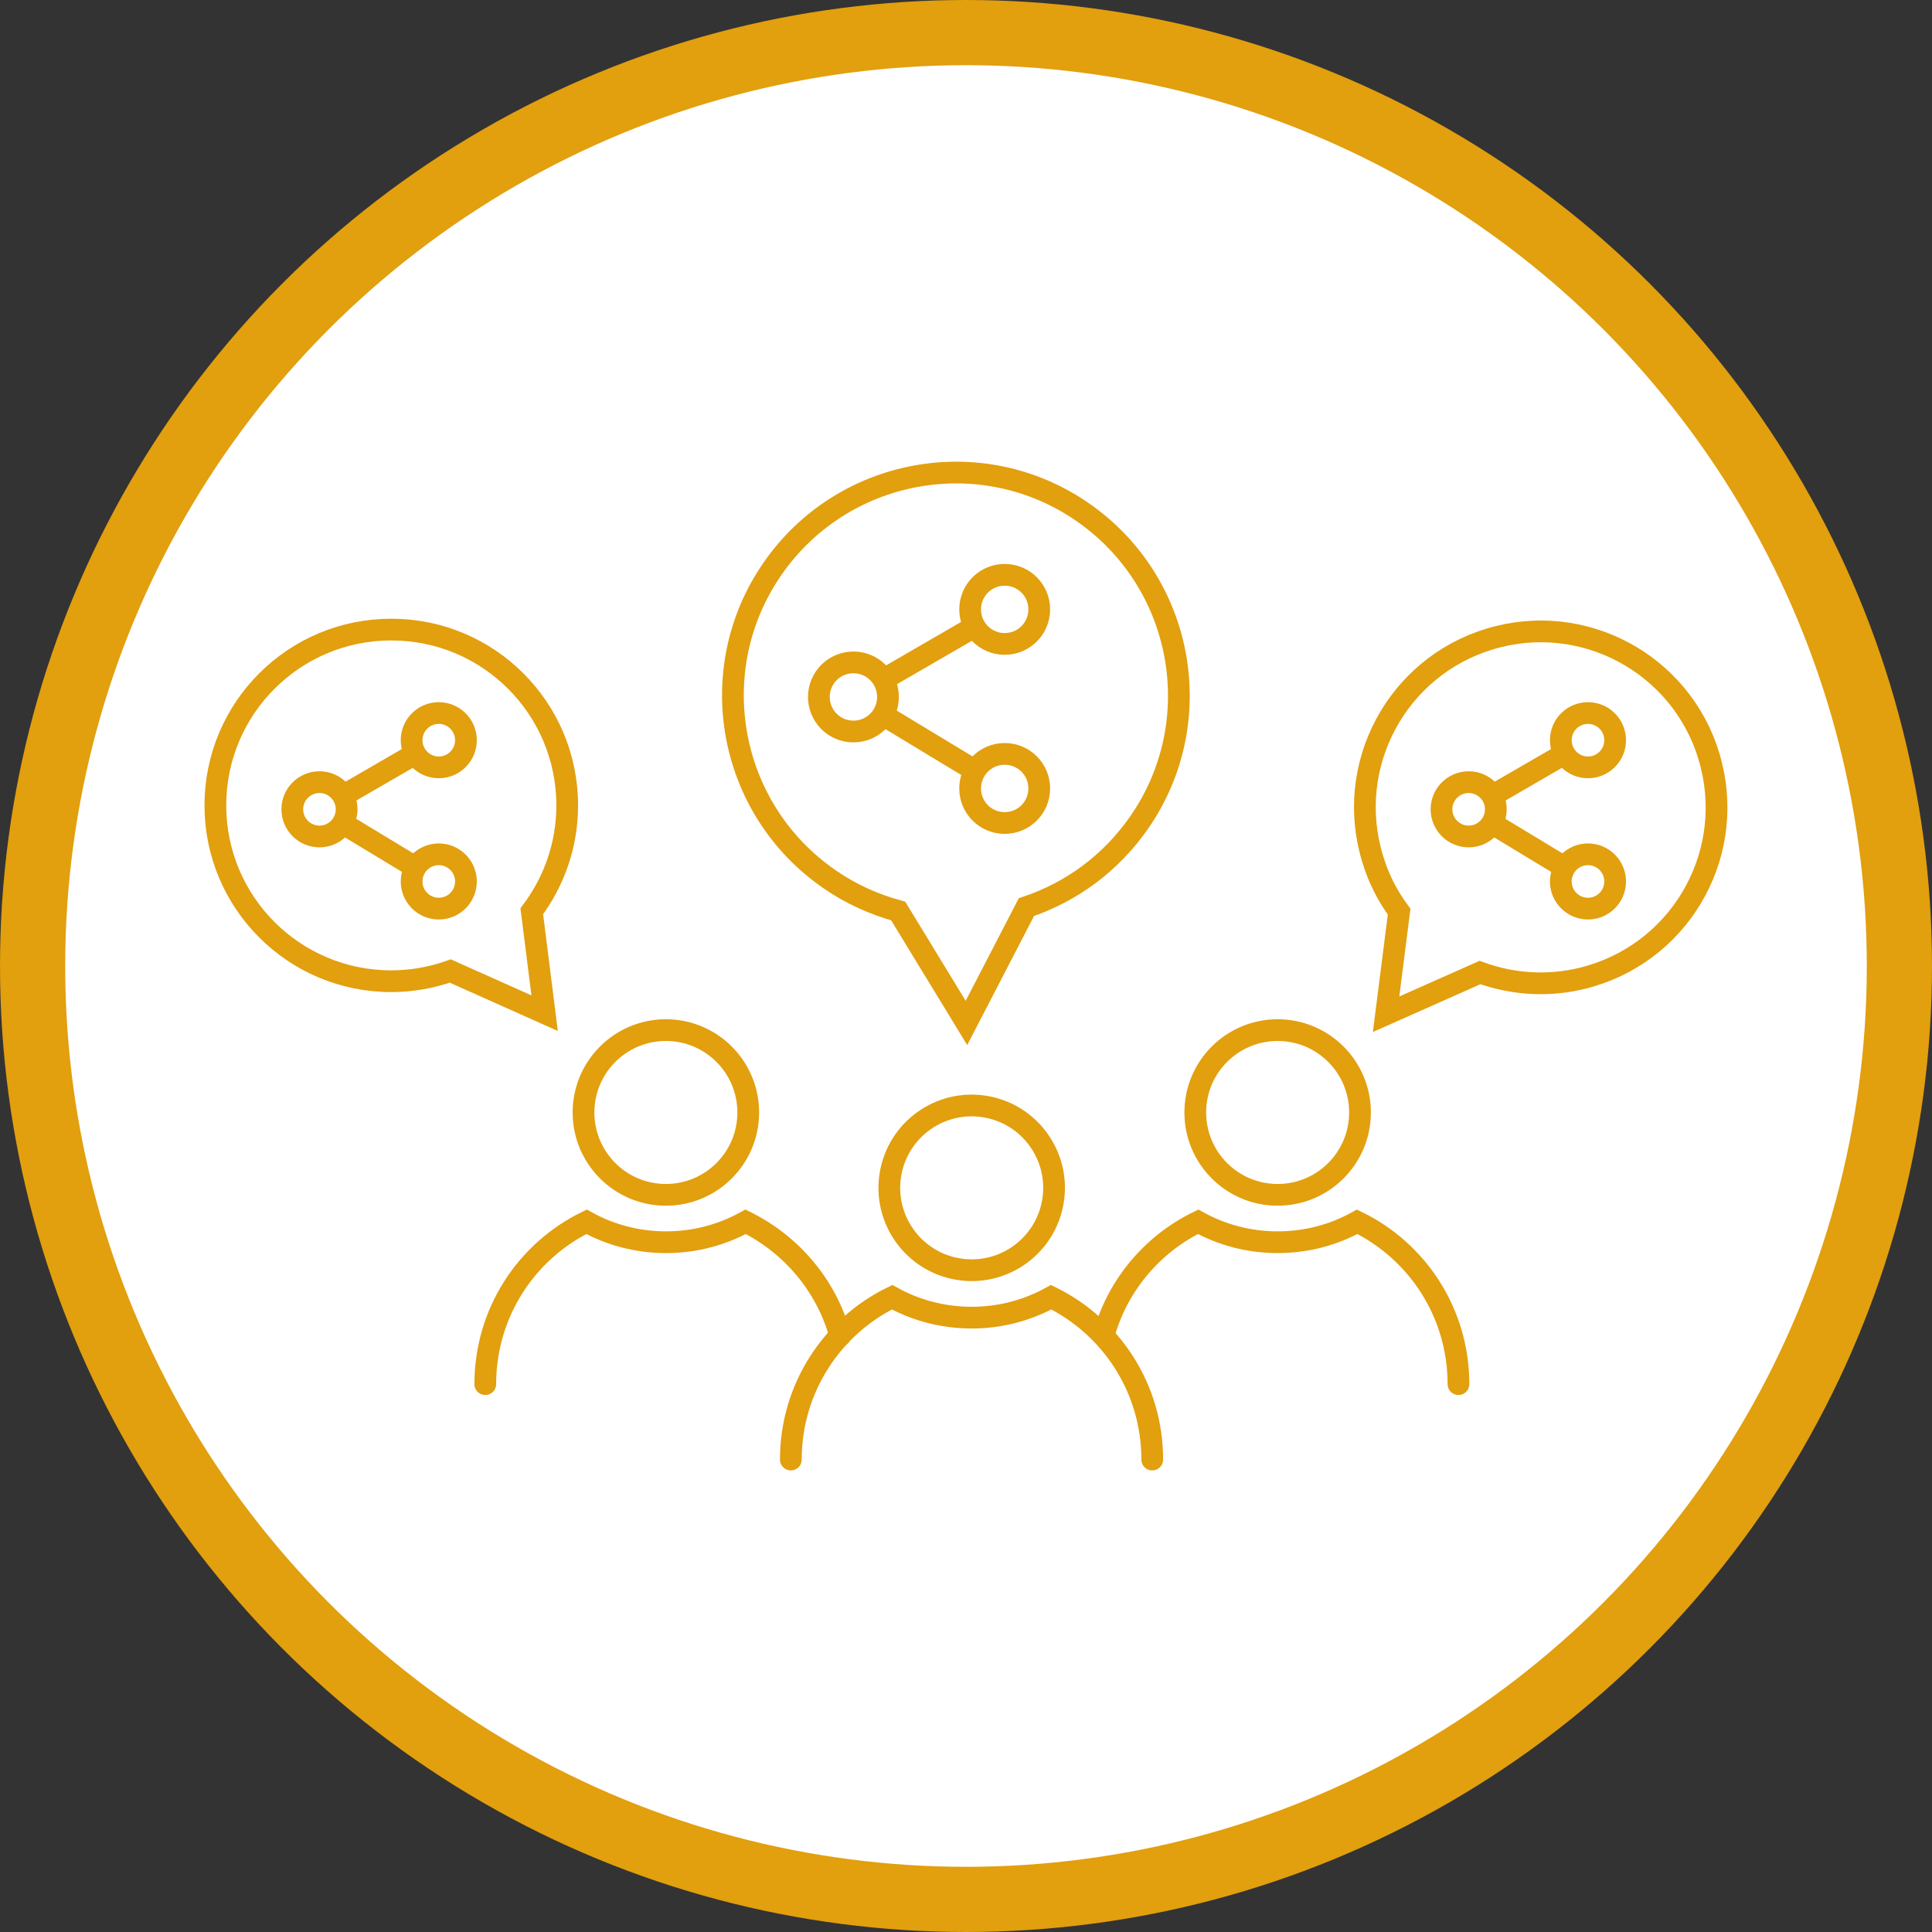
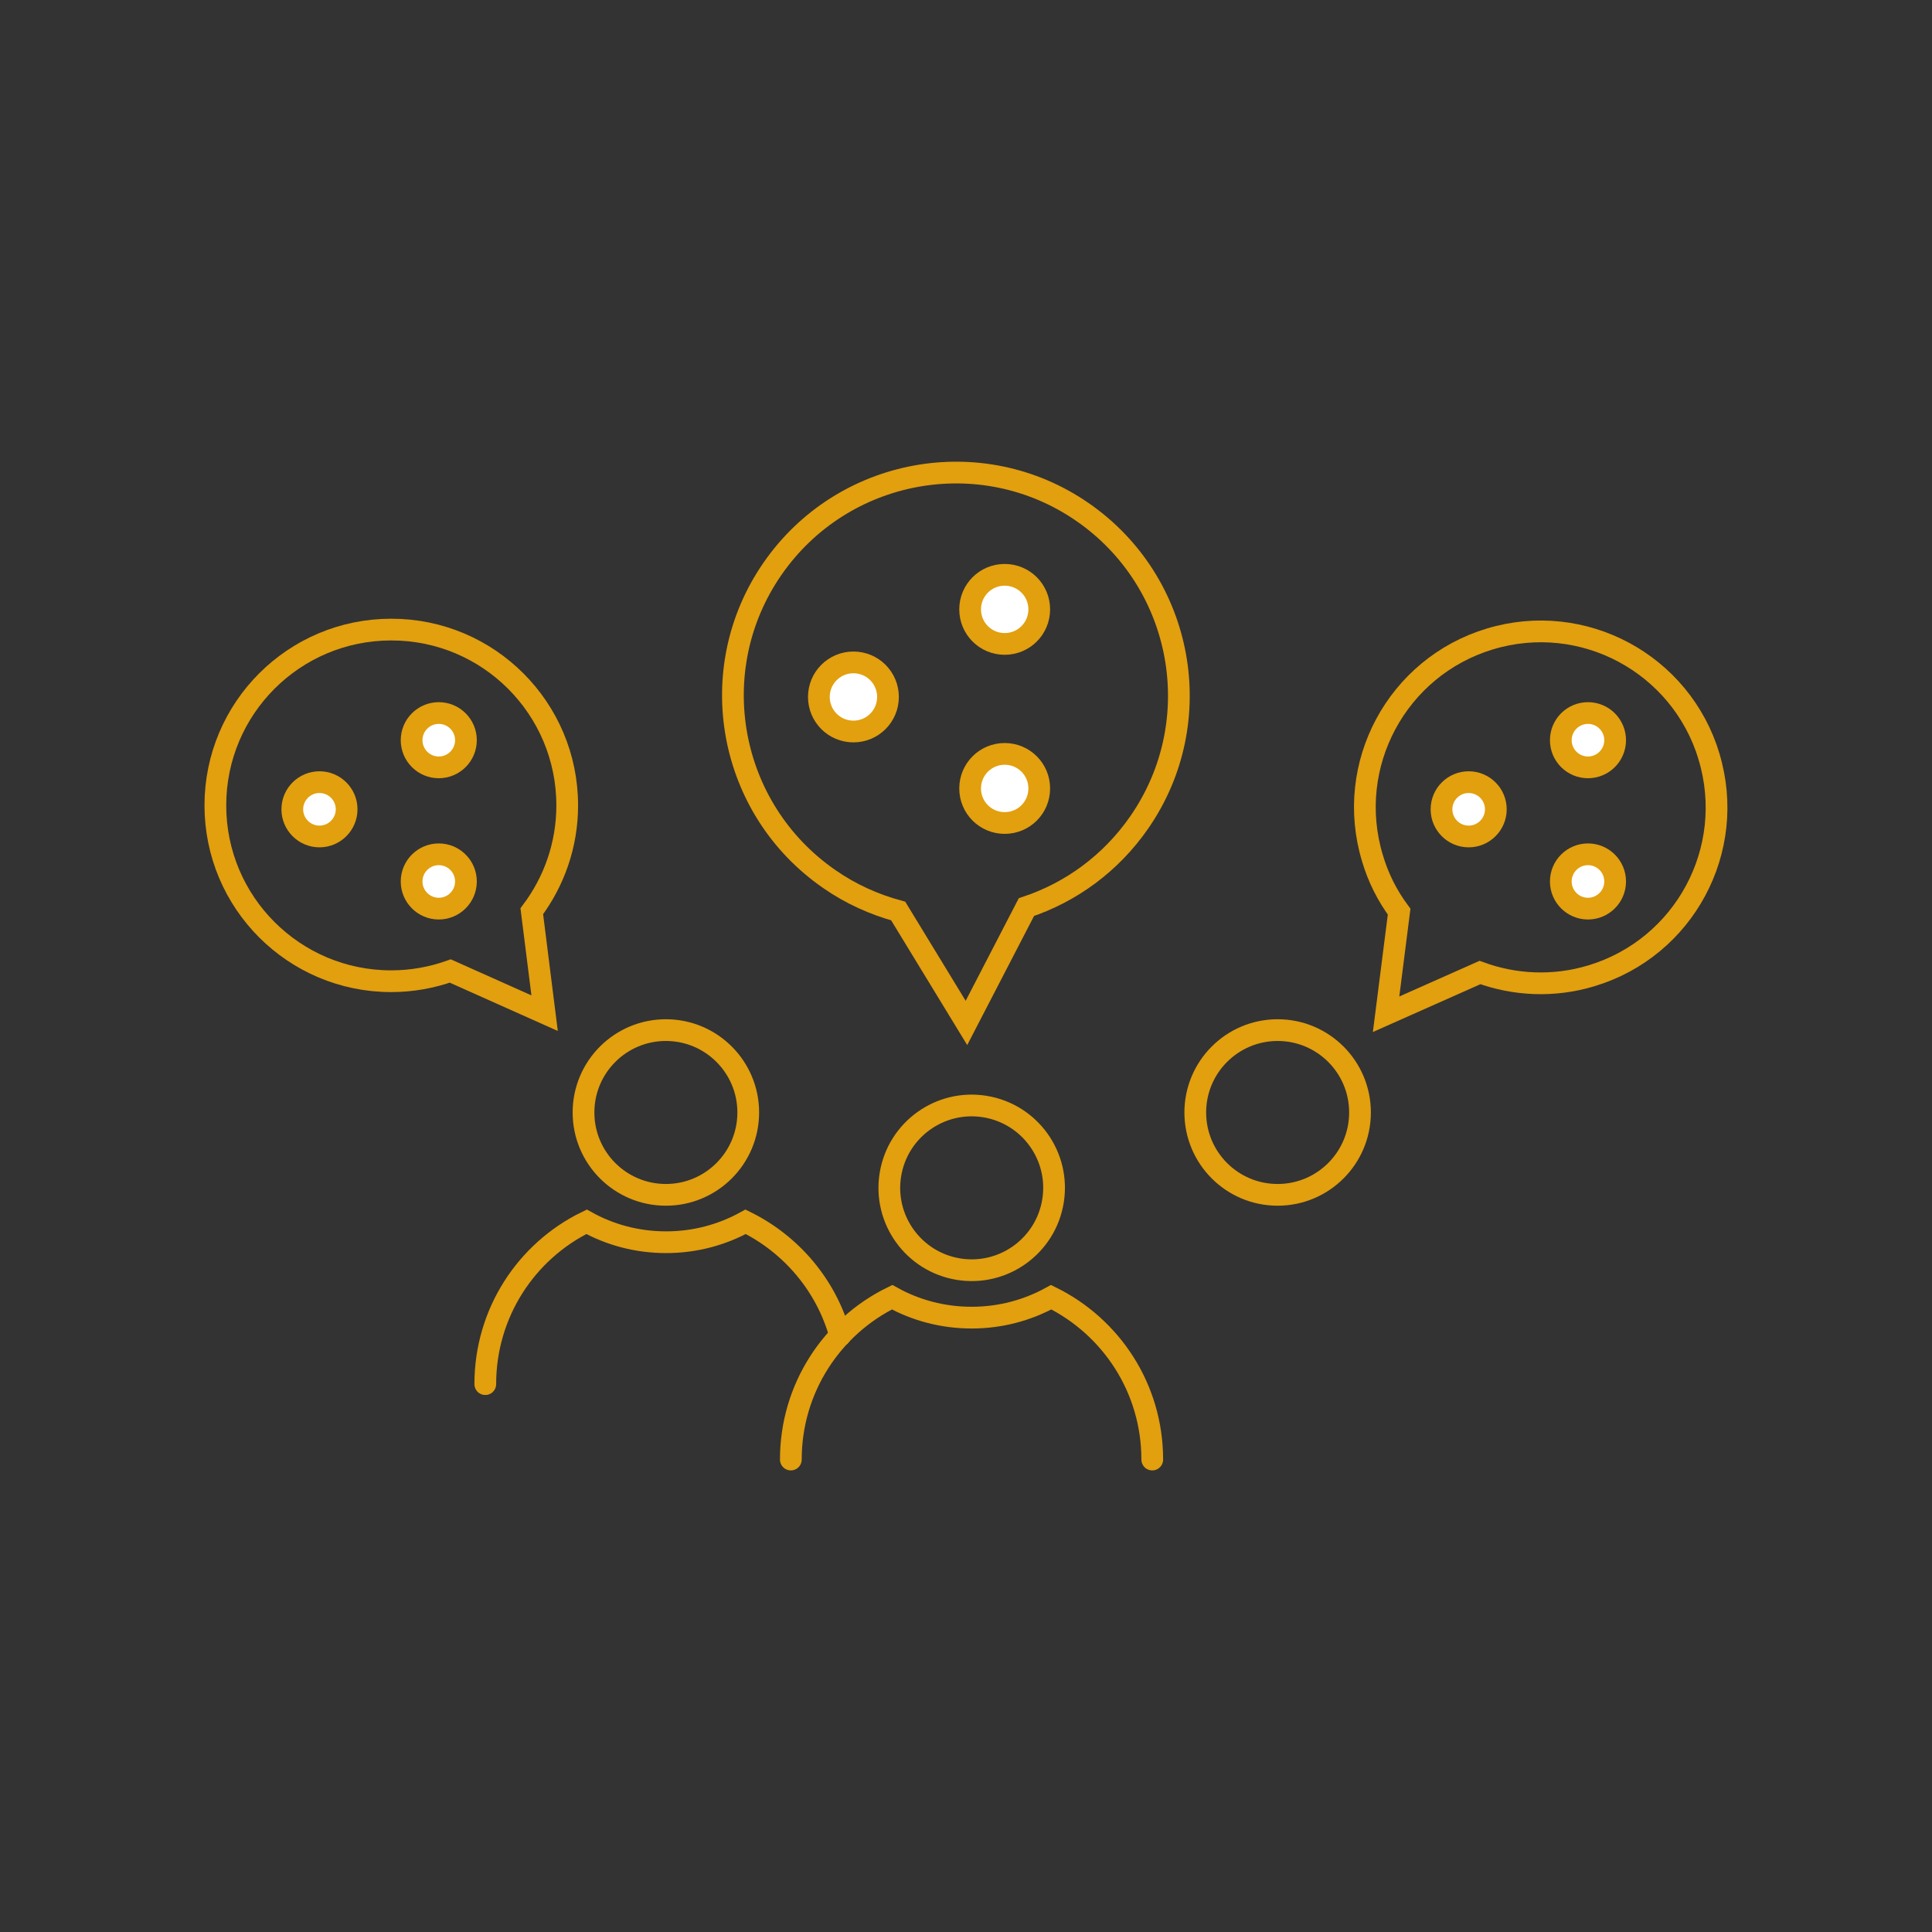
<svg xmlns="http://www.w3.org/2000/svg" id="uuid-eb30a07b-954f-4b83-88e8-6dc052c1fbb9" data-name="圖層 2" viewBox="0 0 88.9 88.9">
  <rect x="0" y="0" width="88.9" height="88.9" fill="#333333" stroke="none" />
  <defs>
    <style>
      .uuid-e05a37d3-eed9-4e31-bec5-5e18bed23d78 {
        stroke-linecap: round;
      }

      .uuid-e05a37d3-eed9-4e31-bec5-5e18bed23d78, .uuid-0b9f51cc-fdd6-49f0-b00f-e330a60683eb, .uuid-fff50e21-48f2-459c-9cef-69b6166d2062, .uuid-f3239376-3f94-4330-9bc3-79280d7a28e5 {
        stroke: #e29f0e;
        stroke-miterlimit: 10;
      }

      .uuid-e05a37d3-eed9-4e31-bec5-5e18bed23d78, .uuid-fff50e21-48f2-459c-9cef-69b6166d2062, .uuid-f3239376-3f94-4330-9bc3-79280d7a28e5 {
        stroke-width: 1px;
      }

      .uuid-e05a37d3-eed9-4e31-bec5-5e18bed23d78, .uuid-f3239376-3f94-4330-9bc3-79280d7a28e5 {
        fill: none;
      }

      .uuid-0b9f51cc-fdd6-49f0-b00f-e330a60683eb {
        stroke-width: 3px;
      }

      .uuid-0b9f51cc-fdd6-49f0-b00f-e330a60683eb, .uuid-fff50e21-48f2-459c-9cef-69b6166d2062 {
        fill: #fff;
      }
    </style>
  </defs>
  <g id="uuid-a16eaa5b-f704-42b0-b928-dc1983f18af4" data-name="內文">
    <g>
-       <circle class="uuid-0b9f51cc-fdd6-49f0-b00f-e330a60683eb" cx="44.45" cy="44.45" r="42.95" />
      <g>
-         <polyline class="uuid-f3239376-3f94-4330-9bc3-79280d7a28e5" points="20.19 34.06 14.7 37.24 20.19 40.56" />
        <path class="uuid-fff50e21-48f2-459c-9cef-69b6166d2062" d="M13.45,37.24c0-.69.56-1.25,1.25-1.25s1.25.56,1.25,1.25-.56,1.25-1.25,1.25-1.25-.56-1.25-1.25Z" />
        <circle class="uuid-fff50e21-48f2-459c-9cef-69b6166d2062" cx="20.19" cy="34.06" r="1.25" />
        <path class="uuid-fff50e21-48f2-459c-9cef-69b6166d2062" d="M18.94,40.56c0-.69.56-1.25,1.25-1.25s1.25.56,1.25,1.25-.56,1.25-1.25,1.25-1.25-.56-1.25-1.25Z" />
        <path class="uuid-f3239376-3f94-4330-9bc3-79280d7a28e5" d="M18.01,28.97c4.47,0,8.09,3.62,8.09,8.09,0,1.83-.61,3.51-1.63,4.87l.59,4.69-4.34-1.94c-.85.3-1.76.47-2.72.47-4.47,0-8.09-3.62-8.09-8.09s3.62-8.09,8.09-8.09Z" />
-         <polyline class="uuid-f3239376-3f94-4330-9bc3-79280d7a28e5" points="73.07 34.06 67.58 37.24 73.07 40.56" />
        <path class="uuid-fff50e21-48f2-459c-9cef-69b6166d2062" d="M66.33,37.24c0-.69.56-1.25,1.25-1.25s1.25.56,1.25,1.25-.56,1.25-1.25,1.25-1.25-.56-1.25-1.25Z" />
        <circle class="uuid-fff50e21-48f2-459c-9cef-69b6166d2062" cx="73.07" cy="34.06" r="1.25" />
        <path class="uuid-fff50e21-48f2-459c-9cef-69b6166d2062" d="M71.82,40.56c0-.69.56-1.25,1.25-1.25s1.25.56,1.25,1.25-.56,1.25-1.25,1.25-1.25-.56-1.25-1.25Z" />
        <path class="uuid-f3239376-3f94-4330-9bc3-79280d7a28e5" d="M78.64,34.82c1.29,4.28-1.13,8.79-5.41,10.08-1.75.53-3.54.43-5.13-.15l-4.32,1.92.6-4.72c-.54-.73-.96-1.55-1.23-2.47-1.29-4.28,1.13-8.79,5.41-10.08,4.28-1.29,8.79,1.13,10.08,5.41Z" />
-         <polyline class="uuid-f3239376-3f94-4330-9bc3-79280d7a28e5" points="46.22 28.04 39.26 32.07 46.22 36.28" />
        <path class="uuid-fff50e21-48f2-459c-9cef-69b6166d2062" d="M37.68,32.07c0-.88.71-1.59,1.59-1.59s1.59.71,1.59,1.59-.71,1.59-1.59,1.59-1.59-.71-1.59-1.59Z" />
        <path class="uuid-fff50e21-48f2-459c-9cef-69b6166d2062" d="M44.64,28.04c0-.88.71-1.59,1.59-1.59s1.59.71,1.59,1.59-.71,1.59-1.59,1.59-1.59-.71-1.59-1.59Z" />
        <path class="uuid-fff50e21-48f2-459c-9cef-69b6166d2062" d="M44.64,36.28c0-.88.71-1.59,1.59-1.59s1.59.71,1.59,1.59-.71,1.59-1.59,1.59-1.59-.71-1.59-1.59Z" />
        <path class="uuid-f3239376-3f94-4330-9bc3-79280d7a28e5" d="M49.81,23.56c4.66,3.22,5.84,9.61,2.62,14.27-1.32,1.91-3.16,3.23-5.2,3.91l-2.76,5.33-3.14-5.15c-1.1-.3-2.18-.78-3.17-1.47-4.66-3.22-5.84-9.61-2.62-14.27,3.22-4.66,9.61-5.84,14.27-2.62Z" />
        <circle class="uuid-f3239376-3f94-4330-9bc3-79280d7a28e5" cx="44.71" cy="54.66" r="3.79" transform="translate(-16.43 89.99) rotate(-80.74)" />
        <path class="uuid-e05a37d3-eed9-4e31-bec5-5e18bed23d78" d="M36.39,67.16c0-3.28,1.9-6.12,4.66-7.47,1.08.6,2.33.94,3.66.94s2.57-.34,3.66-.94c2.76,1.36,4.65,4.19,4.65,7.47" />
        <circle class="uuid-f3239376-3f94-4330-9bc3-79280d7a28e5" cx="30.64" cy="51.19" r="3.79" />
        <path class="uuid-e05a37d3-eed9-4e31-bec5-5e18bed23d78" d="M22.33,63.69c0-3.28,1.89-6.12,4.66-7.47,1.08.6,2.33.94,3.66.94s2.57-.34,3.66-.94c2.11,1.04,3.72,2.94,4.35,5.24" />
        <circle class="uuid-f3239376-3f94-4330-9bc3-79280d7a28e5" cx="58.79" cy="51.19" r="3.79" />
-         <path class="uuid-e05a37d3-eed9-4e31-bec5-5e18bed23d78" d="M50.78,61.46c.63-2.31,2.24-4.21,4.35-5.24,1.09.6,2.33.94,3.66.94s2.58-.34,3.66-.94c2.77,1.35,4.66,4.19,4.66,7.47" />
      </g>
    </g>
  </g>
</svg>